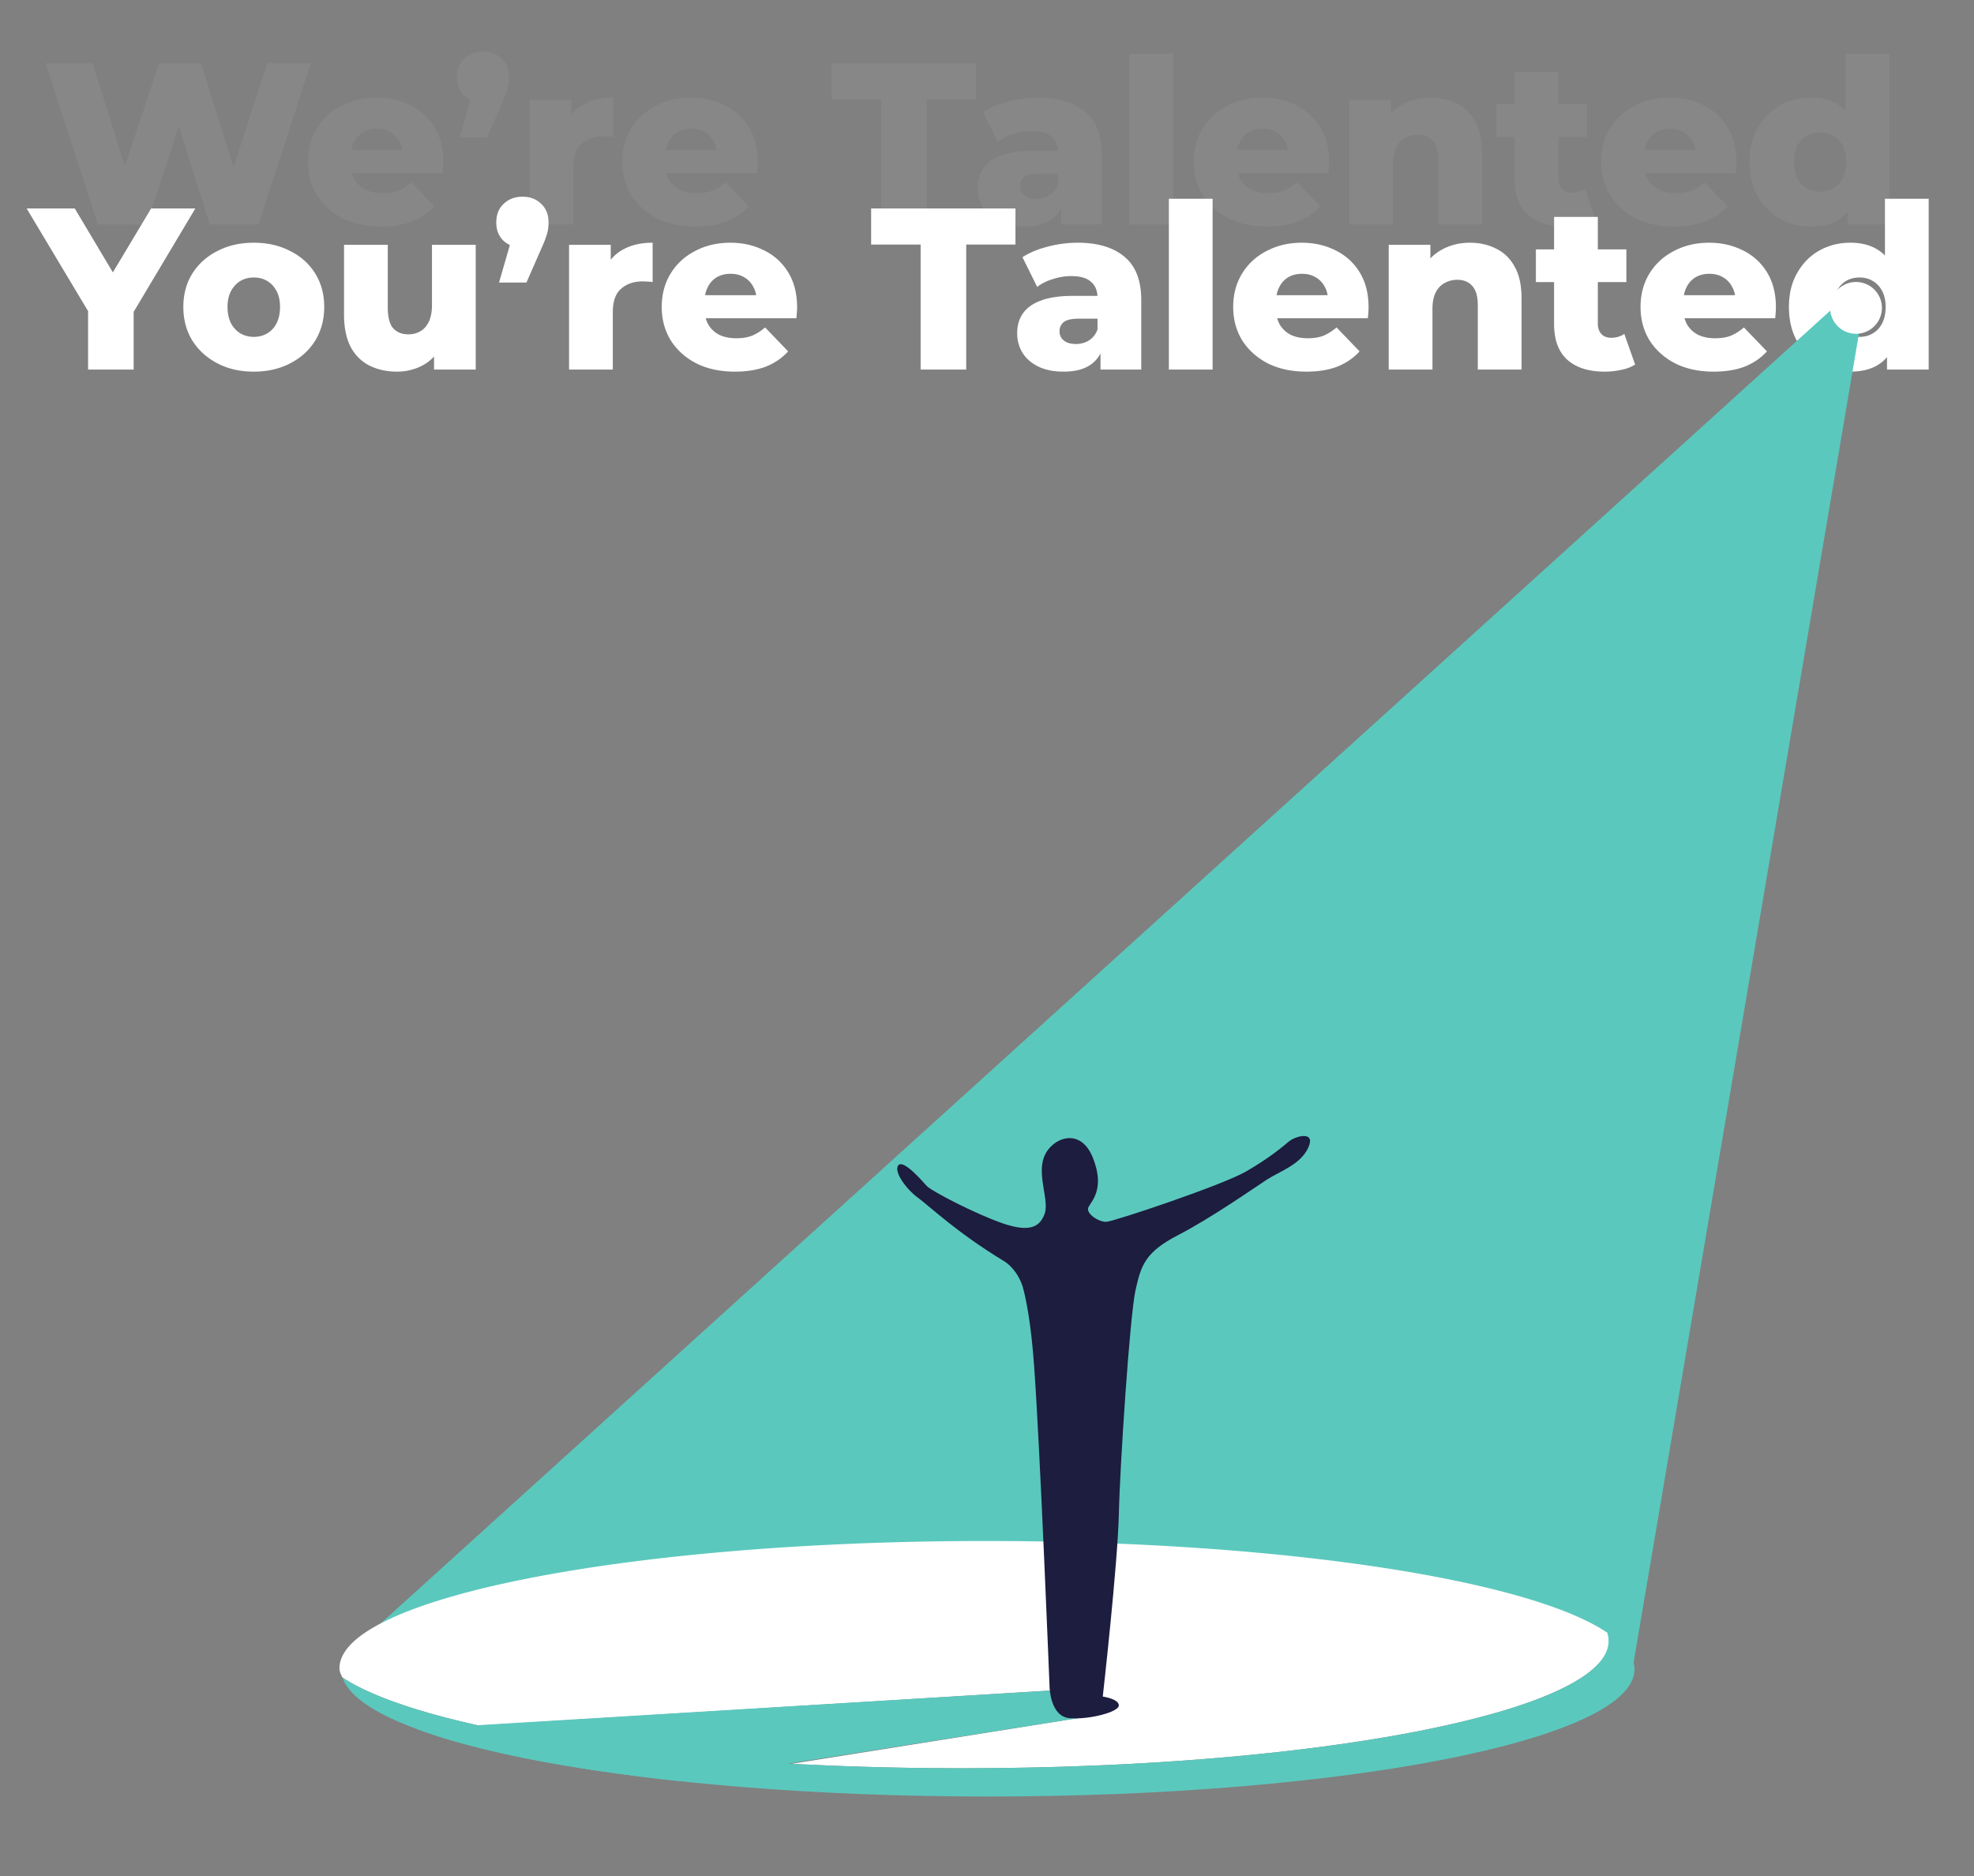
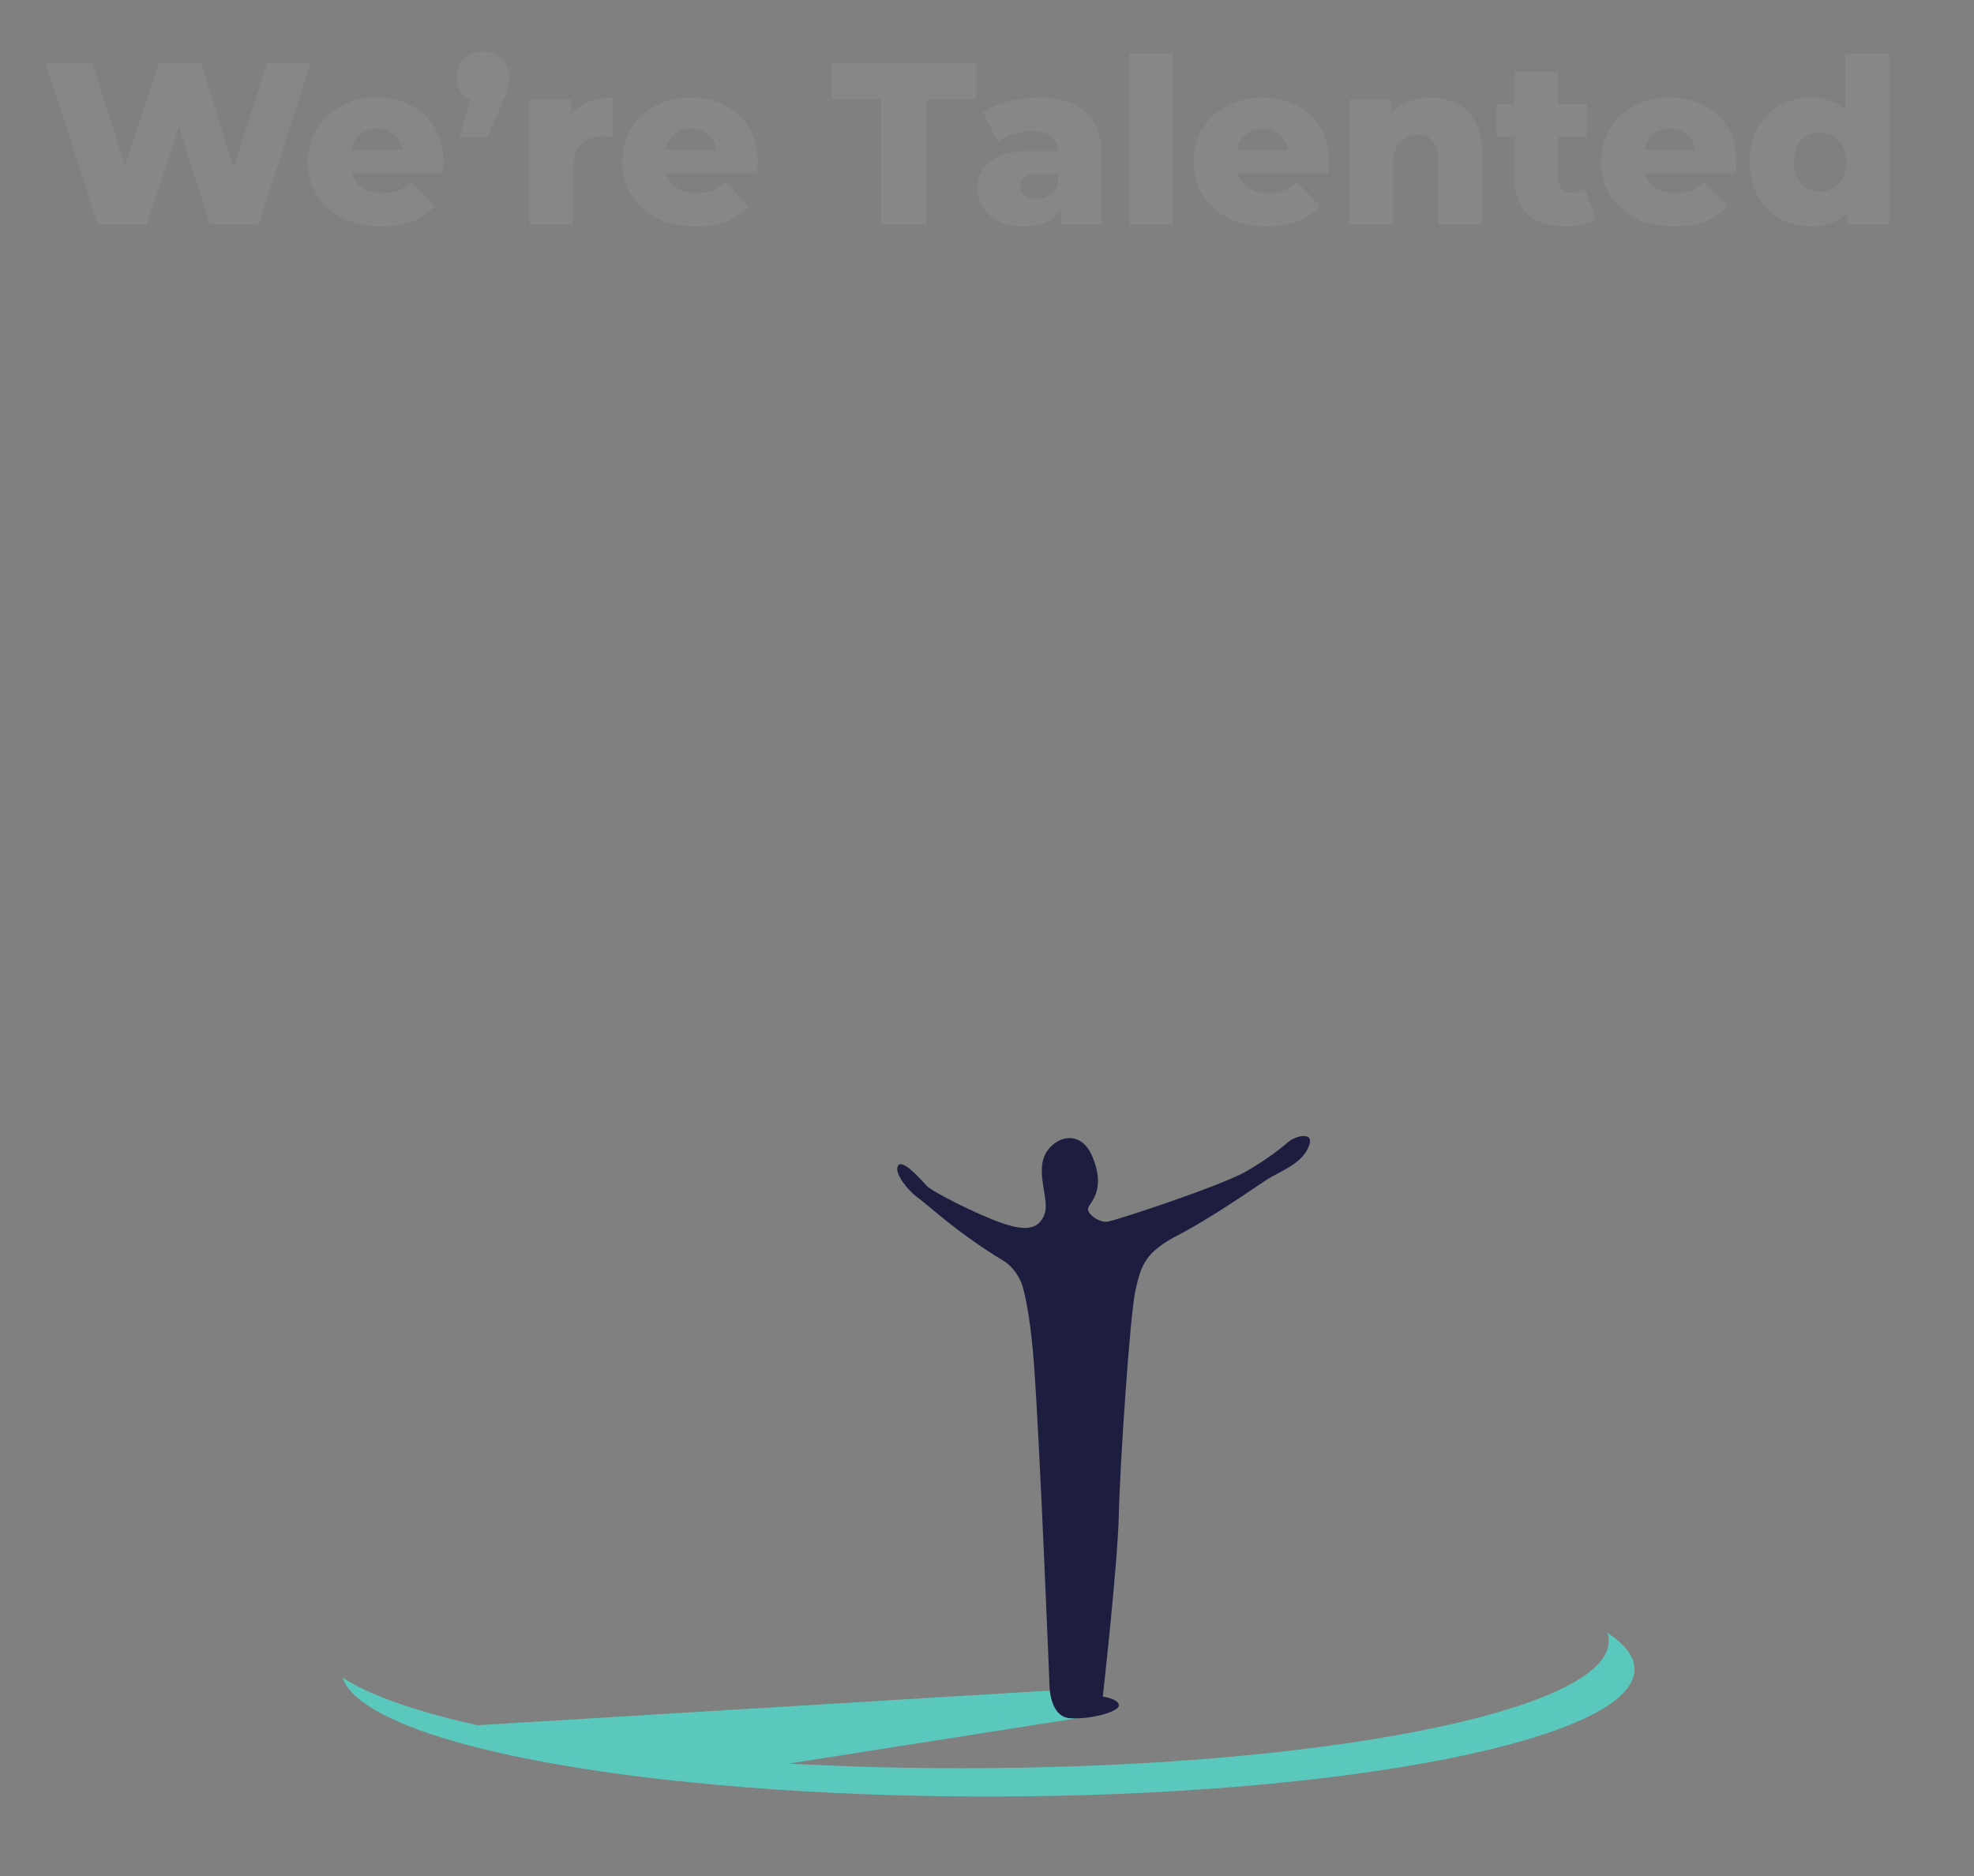
<svg xmlns="http://www.w3.org/2000/svg" width="343" height="326" fill="none">
  <rect width="100%" height="100%" fill="#808080" stroke="none" />
-   <path d="M15.306 64.217v-11.84l1.84 4.76-12.52-20.92h8.36l9.04 15.16h-4.84l9.08-15.16h7.68l-12.48 20.92 1.76-4.76v11.84h-7.92Zm28.791.36c-2.373 0-4.48-.48-6.32-1.44-1.84-.96-3.293-2.28-4.36-3.96-1.04-1.707-1.56-3.654-1.56-5.84 0-2.187.52-4.12 1.56-5.8 1.067-1.68 2.52-2.987 4.36-3.92 1.84-.96 3.947-1.44 6.32-1.44 2.374 0 4.48.48 6.32 1.44 1.867.933 3.32 2.24 4.36 3.92 1.04 1.68 1.56 3.613 1.56 5.8 0 2.186-.52 4.133-1.56 5.84-1.04 1.68-2.493 3-4.36 3.96-1.84.96-3.946 1.44-6.32 1.44Zm0-6.04c.88 0 1.654-.2 2.32-.6.694-.4 1.24-.987 1.64-1.76.4-.8.6-1.747.6-2.84 0-1.094-.2-2.014-.6-2.76-.4-.773-.946-1.36-1.64-1.76-.666-.4-1.44-.6-2.32-.6-.853 0-1.626.2-2.32.6-.666.4-1.213.986-1.64 1.76-.4.747-.6 1.666-.6 2.76 0 1.093.2 2.04.6 2.84.427.773.974 1.36 1.64 1.76.694.4 1.467.6 2.32.6Zm24.881 6.04c-1.76 0-3.347-.347-4.76-1.04-1.387-.694-2.48-1.773-3.28-3.24-.773-1.493-1.16-3.373-1.16-5.64v-12.12h7.6v10.88c0 1.68.307 2.88.92 3.6.64.72 1.533 1.08 2.68 1.08.747 0 1.427-.174 2.04-.52.613-.347 1.107-.893 1.48-1.64.373-.773.56-1.76.56-2.96v-10.44h7.6v21.68h-7.24v-6.12l1.4 1.72c-.747 1.6-1.827 2.8-3.24 3.6a9.43 9.43 0 0 1-4.6 1.16Zm17.735-15.48 3-10.4 1.08 4.32c-1.333 0-2.426-.387-3.28-1.16-.853-.8-1.28-1.867-1.28-3.2 0-1.36.427-2.44 1.28-3.24.88-.827 1.974-1.24 3.28-1.24 1.307 0 2.387.413 3.24 1.24.854.8 1.28 1.88 1.28 3.24 0 .373-.026.76-.08 1.16-.053.373-.173.827-.36 1.36-.16.507-.44 1.2-.84 2.08l-2.56 5.84h-4.76Zm12.168 15.12v-21.68h7.24v6.32l-1.08-1.8c.64-1.627 1.68-2.84 3.12-3.64 1.44-.827 3.187-1.24 5.24-1.24v6.84a6.126 6.126 0 0 0-.92-.08 7.271 7.271 0 0 0-.8-.04c-1.546 0-2.8.427-3.76 1.28-.96.827-1.44 2.187-1.44 4.08v9.96h-7.6Zm28.821.36c-2.56 0-4.8-.48-6.72-1.44-1.893-.987-3.373-2.32-4.44-4-1.04-1.707-1.56-3.64-1.56-5.8 0-2.16.507-4.08 1.52-5.76 1.04-1.707 2.467-3.027 4.28-3.96 1.814-.96 3.854-1.44 6.12-1.44 2.134 0 4.08.44 5.84 1.32a9.961 9.961 0 0 1 4.2 3.8c1.04 1.68 1.56 3.72 1.56 6.12 0 .267-.013.573-.04.92-.026.346-.053.666-.08.96h-17.16v-4h13.12l-2.88 1.12c.027-.987-.16-1.84-.56-2.56a4.044 4.044 0 0 0-1.6-1.68c-.666-.4-1.453-.6-2.36-.6-.906 0-1.706.2-2.4.6-.666.4-1.186.973-1.56 1.72-.373.72-.56 1.573-.56 2.56v1.16c0 1.067.214 1.986.64 2.76a4.646 4.646 0 0 0 1.92 1.8c.827.4 1.814.6 2.96.6 1.067 0 1.974-.147 2.72-.44.774-.32 1.534-.8 2.28-1.44l4 4.16c-1.04 1.146-2.32 2.026-3.84 2.64-1.52.587-3.32.88-5.4.88Zm32.265-.36v-21.72h-8.6v-6.28h25.08v6.28h-8.56v21.72h-7.92Zm31.256 0v-4.04l-.52-1v-7.44c0-1.2-.373-2.12-1.12-2.76-.72-.667-1.88-1-3.48-1-1.04 0-2.093.173-3.16.52-1.067.32-1.973.773-2.72 1.36l-2.56-5.16c1.227-.8 2.693-1.414 4.4-1.84a20.325 20.325 0 0 1 5.16-.68c3.52 0 6.24.813 8.16 2.44 1.947 1.6 2.92 4.12 2.92 7.56v12.04h-7.08Zm-6.4.36c-1.733 0-3.2-.293-4.4-.88-1.2-.587-2.12-1.387-2.76-2.4-.613-1.014-.92-2.147-.92-3.4 0-1.334.333-2.48 1-3.44.693-.987 1.747-1.733 3.16-2.24 1.413-.533 3.24-.8 5.48-.8h5.12v3.96h-4.08c-1.227 0-2.093.2-2.6.6-.48.4-.72.933-.72 1.6 0 .666.253 1.2.76 1.6.507.4 1.2.6 2.08.6.827 0 1.573-.2 2.24-.6.693-.427 1.2-1.067 1.52-1.92l1.04 2.8c-.4 1.493-1.187 2.627-2.36 3.4-1.147.747-2.667 1.12-4.56 1.12Zm18.277-.36v-29.68h7.6v29.68h-7.6Zm23.899.36c-2.56 0-4.8-.48-6.72-1.44-1.893-.987-3.373-2.32-4.44-4-1.04-1.707-1.56-3.64-1.56-5.8 0-2.16.507-4.08 1.52-5.76 1.04-1.707 2.467-3.027 4.28-3.96 1.814-.96 3.854-1.44 6.12-1.44 2.134 0 4.08.44 5.84 1.32a9.961 9.961 0 0 1 4.2 3.8c1.04 1.68 1.56 3.72 1.56 6.12 0 .267-.013.573-.04.92-.026.346-.053.666-.08.96h-17.16v-4h13.12l-2.88 1.12c.027-.987-.16-1.84-.56-2.56a4.044 4.044 0 0 0-1.6-1.68c-.666-.4-1.453-.6-2.36-.6-.906 0-1.706.2-2.4.6-.666.4-1.186.973-1.56 1.72-.373.72-.56 1.573-.56 2.56v1.16c0 1.067.214 1.986.64 2.76a4.646 4.646 0 0 0 1.92 1.8c.827.4 1.814.6 2.96.6 1.067 0 1.974-.147 2.72-.44.774-.32 1.534-.8 2.28-1.44l4 4.16c-1.04 1.146-2.32 2.026-3.84 2.64-1.52.587-3.32.88-5.4.88Zm28.424-22.4c1.68 0 3.2.346 4.56 1.04 1.36.666 2.427 1.706 3.2 3.12.8 1.413 1.2 3.24 1.2 5.48v12.4h-7.6v-11.16c0-1.547-.32-2.667-.96-3.36-.613-.72-1.48-1.08-2.6-1.08-.8 0-1.533.187-2.2.56-.666.346-1.186.893-1.56 1.64-.373.746-.56 1.72-.56 2.92v10.48h-7.6v-21.68h7.24v6.16l-1.4-1.8c.827-1.573 1.96-2.747 3.4-3.52 1.44-.8 3.067-1.2 4.88-1.2Zm23.412 22.4c-2.773 0-4.933-.68-6.48-2.04-1.547-1.387-2.32-3.467-2.32-6.24v-18.6h7.6v18.52c0 .773.213 1.386.64 1.84.427.426.973.64 1.64.64.907 0 1.68-.227 2.32-.68l1.88 5.32c-.64.426-1.427.733-2.36.92-.933.213-1.907.32-2.92.32Zm-11.96-15.56v-5.68h15.72v5.68h-15.72Zm30.905 15.56c-2.56 0-4.8-.48-6.72-1.44-1.893-.987-3.373-2.32-4.44-4-1.04-1.707-1.56-3.64-1.56-5.8 0-2.16.507-4.08 1.52-5.76 1.04-1.707 2.467-3.027 4.28-3.96 1.814-.96 3.854-1.44 6.12-1.44 2.134 0 4.08.44 5.84 1.32a9.961 9.961 0 0 1 4.2 3.8c1.04 1.68 1.56 3.72 1.56 6.12 0 .267-.013.573-.04.92-.026.346-.053.666-.08.96H291.3v-4h13.12l-2.88 1.12c.027-.987-.16-1.84-.56-2.56a4.044 4.044 0 0 0-1.6-1.68c-.666-.4-1.453-.6-2.36-.6-.906 0-1.706.2-2.4.6-.666.4-1.186.973-1.56 1.72-.373.72-.56 1.573-.56 2.56v1.16c0 1.067.214 1.986.64 2.76a4.646 4.646 0 0 0 1.92 1.8c.827.4 1.814.6 2.96.6 1.067 0 1.974-.147 2.72-.44.774-.32 1.534-.8 2.28-1.44l4 4.16c-1.04 1.146-2.32 2.026-3.84 2.64-1.52.587-3.32.88-5.4.88Zm23.745 0c-1.974 0-3.774-.453-5.4-1.36-1.6-.934-2.88-2.227-3.84-3.88-.96-1.68-1.44-3.68-1.44-6 0-2.294.48-4.267 1.44-5.92.96-1.68 2.24-2.974 3.84-3.88 1.626-.907 3.426-1.36 5.4-1.36 1.866 0 3.44.4 4.72 1.2 1.306.8 2.293 2.026 2.96 3.68.666 1.653 1 3.746 1 6.28 0 2.586-.32 4.706-.96 6.36-.64 1.653-1.6 2.88-2.88 3.68-1.28.8-2.894 1.2-4.84 1.2Zm1.6-6.04c.853 0 1.613-.2 2.28-.6.693-.4 1.24-.987 1.64-1.76.4-.8.6-1.747.6-2.84 0-1.094-.2-2.014-.6-2.76-.4-.773-.947-1.36-1.64-1.76-.667-.4-1.427-.6-2.28-.6-.88 0-1.667.2-2.36.6-.667.4-1.2.986-1.6 1.76-.4.747-.6 1.666-.6 2.76 0 1.093.2 2.04.6 2.84.4.773.933 1.36 1.6 1.76.693.4 1.48.6 2.36.6Zm4.76 5.68v-3.72l.04-7.16-.4-7.16v-11.64h7.6v29.68h-7.24Z" fill="#fff" />
  <path opacity=".06" d="m17.001 39-9.08-28h8.16l7.64 24.24h-4.12L27.641 11h7.28l7.6 24.24h-3.96L46.441 11h7.56l-9.08 28h-8.48l-6.48-20.6h2.28L25.481 39h-8.48Zm49.236.36c-2.56 0-4.8-.48-6.72-1.44-1.893-.987-3.373-2.32-4.44-4-1.04-1.707-1.56-3.64-1.56-5.8 0-2.16.507-4.08 1.52-5.76 1.04-1.707 2.467-3.027 4.28-3.96 1.814-.96 3.854-1.44 6.12-1.44 2.134 0 4.08.44 5.84 1.32a9.961 9.961 0 0 1 4.2 3.8c1.04 1.68 1.56 3.72 1.56 6.12 0 .267-.013.573-.04.92-.026.347-.053.667-.08.96h-17.16v-4h13.12l-2.88 1.12c.027-.987-.16-1.84-.56-2.56a4.05 4.05 0 0 0-1.6-1.68c-.666-.4-1.453-.6-2.36-.6-.906 0-1.706.2-2.4.6-.666.4-1.186.973-1.56 1.72-.373.72-.56 1.573-.56 2.56v1.16c0 1.067.214 1.987.64 2.76a4.638 4.638 0 0 0 1.92 1.8c.827.4 1.814.6 2.96.6 1.067 0 1.974-.147 2.72-.44.774-.32 1.534-.8 2.28-1.44l4 4.16c-1.04 1.147-2.32 2.027-3.84 2.64-1.52.587-3.32.88-5.4.88Zm13.62-15.48 3-10.4 1.08 4.32c-1.332 0-2.426-.387-3.28-1.16-.852-.8-1.28-1.867-1.28-3.2 0-1.36.428-2.44 1.28-3.24.88-.827 1.974-1.24 3.28-1.24 1.308 0 2.388.413 3.24 1.24.854.8 1.28 1.88 1.28 3.24 0 .373-.026.76-.08 1.16-.052.373-.172.827-.36 1.36-.16.507-.44 1.2-.84 2.08l-2.56 5.84h-4.76ZM92.027 39V17.32h7.24v6.32l-1.08-1.8c.64-1.627 1.68-2.84 3.12-3.64 1.44-.827 3.187-1.24 5.24-1.24v6.84a6.137 6.137 0 0 0-.92-.08 7.284 7.284 0 0 0-.8-.04c-1.547 0-2.8.427-3.76 1.28-.96.827-1.44 2.187-1.44 4.08V39h-7.6Zm28.821.36c-2.56 0-4.8-.48-6.72-1.44-1.893-.987-3.373-2.32-4.44-4-1.04-1.707-1.56-3.64-1.56-5.8 0-2.16.507-4.08 1.52-5.76 1.04-1.707 2.467-3.027 4.28-3.96 1.813-.96 3.853-1.44 6.12-1.44 2.133 0 4.08.44 5.84 1.32a9.961 9.961 0 0 1 4.2 3.8c1.04 1.68 1.56 3.72 1.56 6.12 0 .267-.013.573-.04.92-.027.347-.053.667-.08.96h-17.16v-4h13.12l-2.88 1.12c.027-.987-.16-1.84-.56-2.56a4.05 4.05 0 0 0-1.6-1.68c-.667-.4-1.453-.6-2.36-.6-.907 0-1.707.2-2.4.6-.667.4-1.187.973-1.56 1.72-.373.72-.56 1.573-.56 2.56v1.16c0 1.067.213 1.987.64 2.76a4.634 4.634 0 0 0 1.92 1.8c.827.4 1.813.6 2.96.6 1.067 0 1.973-.147 2.72-.44.773-.32 1.533-.8 2.28-1.44l4 4.16c-1.04 1.147-2.32 2.027-3.84 2.64-1.52.587-3.32.88-5.4.88Zm32.265-.36V17.28h-8.6V11h25.08v6.28h-8.56V39h-7.92Zm31.256 0v-4.04l-.52-1v-7.44c0-1.2-.374-2.12-1.12-2.76-.72-.667-1.88-1-3.481-1-1.039 0-2.093.173-3.159.52-1.067.32-1.974.773-2.72 1.36l-2.56-5.16c1.226-.8 2.693-1.413 4.4-1.84a20.325 20.325 0 0 1 5.16-.68c3.52 0 6.24.813 8.16 2.44 1.946 1.6 2.92 4.12 2.92 7.56V39h-7.08Zm-6.4.36c-1.734 0-3.2-.293-4.4-.88-1.2-.587-2.12-1.387-2.76-2.4-.614-1.013-.92-2.147-.92-3.4 0-1.333.333-2.48 1-3.44.693-.987 1.746-1.733 3.16-2.24 1.413-.533 3.24-.8 5.48-.8h5.12v3.96h-4.08c-1.227 0-2.094.2-2.6.6-.48.4-.72.933-.72 1.6s.253 1.2.76 1.6c.506.4 1.2.6 2.08.6.826 0 1.573-.2 2.24-.6.693-.427 1.2-1.067 1.52-1.92l1.04 2.8c-.4 1.493-1.187 2.627-2.36 3.4-1.147.747-2.667 1.12-4.56 1.12Zm18.277-.36V9.32h7.6V39h-7.6Zm23.899.36c-2.56 0-4.8-.48-6.72-1.44-1.894-.987-3.374-2.32-4.44-4-1.04-1.707-1.56-3.64-1.56-5.8 0-2.16.506-4.08 1.52-5.76 1.04-1.707 2.466-3.027 4.28-3.96 1.813-.96 3.853-1.44 6.12-1.44 2.133 0 4.08.44 5.84 1.32a9.961 9.961 0 0 1 4.2 3.8c1.04 1.68 1.56 3.72 1.56 6.12 0 .267-.014.573-.04.92-.027.347-.054.667-.08.96h-17.16v-4h13.12l-2.88 1.12c.026-.987-.16-1.84-.56-2.56a4.057 4.057 0 0 0-1.6-1.68c-.667-.4-1.454-.6-2.36-.6-.907 0-1.707.2-2.4.6-.667.4-1.187.973-1.56 1.72-.374.72-.56 1.573-.56 2.56v1.16c0 1.067.213 1.987.64 2.76a4.634 4.634 0 0 0 1.92 1.8c.826.4 1.813.6 2.96.6 1.066 0 1.973-.147 2.72-.44.773-.32 1.533-.8 2.28-1.44l4 4.16c-1.04 1.147-2.32 2.027-3.84 2.64-1.52.587-3.32.88-5.4.88Zm28.424-22.4c1.68 0 3.2.347 4.56 1.04 1.36.667 2.426 1.707 3.2 3.12.8 1.413 1.2 3.24 1.2 5.48V39h-7.6V27.84c0-1.547-.32-2.667-.96-3.36-.614-.72-1.48-1.08-2.6-1.08-.8 0-1.534.187-2.2.56-.667.347-1.187.893-1.56 1.64-.374.747-.56 1.72-.56 2.92V39h-7.6V17.32h7.24v6.16l-1.4-1.8c.826-1.573 1.96-2.747 3.4-3.52 1.44-.8 3.066-1.2 4.88-1.2Zm23.411 22.4c-2.773 0-4.933-.68-6.48-2.04-1.546-1.387-2.32-3.467-2.32-6.24v-18.6h7.6V31c0 .773.214 1.387.64 1.84.427.427.974.64 1.64.64.907 0 1.68-.227 2.32-.68l1.88 5.32c-.64.427-1.426.733-2.36.92-.933.213-1.906.32-2.92.32Zm-11.96-15.56v-5.68h15.72v5.68h-15.72Zm30.906 15.56c-2.56 0-4.8-.48-6.72-1.44-1.893-.987-3.373-2.32-4.44-4-1.04-1.707-1.56-3.64-1.56-5.8 0-2.16.507-4.08 1.52-5.76 1.04-1.707 2.467-3.027 4.28-3.96 1.813-.96 3.853-1.44 6.12-1.44 2.133 0 4.08.44 5.84 1.32a9.961 9.961 0 0 1 4.2 3.8c1.04 1.68 1.56 3.72 1.56 6.12 0 .267-.013.573-.04.92-.027.347-.053.667-.08.96h-17.16v-4h13.12l-2.88 1.12c.027-.987-.16-1.84-.56-2.56a4.05 4.05 0 0 0-1.6-1.68c-.667-.4-1.453-.6-2.36-.6-.907 0-1.707.2-2.4.6-.667.4-1.187.973-1.56 1.72-.373.72-.56 1.573-.56 2.56v1.16c0 1.067.213 1.987.64 2.76a4.634 4.634 0 0 0 1.92 1.8c.827.4 1.813.6 2.96.6 1.067 0 1.973-.147 2.72-.44.773-.32 1.533-.8 2.28-1.44l4 4.16c-1.04 1.147-2.32 2.027-3.84 2.64-1.52.587-3.32.88-5.4.88Zm23.744 0c-1.973 0-3.773-.453-5.4-1.36-1.6-.933-2.88-2.227-3.84-3.88-.96-1.68-1.44-3.68-1.44-6 0-2.293.48-4.267 1.44-5.92.96-1.68 2.24-2.973 3.84-3.88 1.627-.907 3.427-1.36 5.4-1.36 1.867 0 3.44.4 4.72 1.2 1.307.8 2.293 2.027 2.96 3.68.667 1.653 1 3.747 1 6.28 0 2.587-.32 4.707-.96 6.36-.64 1.653-1.6 2.88-2.88 3.68-1.28.8-2.893 1.2-4.84 1.2Zm1.6-6.04c.853 0 1.613-.2 2.28-.6.693-.4 1.24-.987 1.64-1.76.4-.8.6-1.747.6-2.84 0-1.093-.2-2.013-.6-2.76-.4-.773-.947-1.36-1.64-1.76-.667-.4-1.427-.6-2.28-.6-.88 0-1.667.2-2.36.6-.667.4-1.2.987-1.6 1.76-.4.747-.6 1.667-.6 2.76 0 1.093.2 2.04.6 2.84.4.773.933 1.36 1.6 1.76.693.4 1.48.6 2.36.6Zm4.76 5.68v-3.72l.04-7.16-.4-7.16V9.32h7.6V39h-7.24Z" fill="#fff" />
-   <path d="m323 58-5-4L59.346 288.26l224.369 1.443L323 58Z" fill="#5BC8BD" />
-   <path d="M327 53.5a4.5 4.5 0 1 1-9 0 4.5 4.5 0 0 1 9 0ZM279.292 283.72c.155.473.241.952.241 1.433 0 12.21-50.307 22.109-112.365 22.109-10.234 0-20.148-.27-29.57-.774l53.342-8.504-8.279-4.236-99.43 6.102c-10.754-2.376-18.941-5.212-23.705-8.339 0 0-.54-.852-.54-1.627 0-12.21 50.308-22.109 112.367-22.109 51.185 0 94.376 6.734 107.939 15.945Z" fill="#fff" />
  <path d="M279.289 283.711c.157.477.244.958.244 1.444 0 12.209-50.307 22.108-112.365 22.108-50.826 0-93.763-6.641-107.643-15.751 3.78 11.537 52.529 20.664 112.121 20.664 62.058 0 112.365-9.898 112.365-22.108 0-2.21-1.655-4.343-4.722-6.357Z" fill="#5BC8BD" />
  <path d="m190.94 297.985-8.279-4.236-110.3 6.678c10.316 3.854 26.03 6.961 45.436 9.049l73.143-11.491Z" fill="#5BC8BD" />
  <path d="M223.96 198.35c-1.156.963-3.274 2.792-7.413 5.198-4.14 2.407-22.911 8.664-24.259 8.76-1.347.097-3.658-1.444-3.176-2.502.481-1.059 2.983-3.177.77-8.664-2.214-5.488-7.22-3.369-8.471-.096-1.251 3.272.962 7.604.095 9.915-.866 2.31-2.694 3.177-7.219 1.636-4.524-1.54-12.418-5.583-13.285-6.546-.866-.962-4.043-4.62-4.909-3.561-.866 1.058 1.348 4.139 3.466 5.68 1.965 1.429 6.585 5.925 14.856 10.95l-.001.001.016.008.174.107c.556.36 2.207 1.621 3.11 4.374.67 2.467 1.452 6.653 1.964 13.631 1.059 14.439 2.695 55.93 2.695 55.93s.097 5.102 3.465 5.391c3.37.288 8.569-1.06 8.569-2.214 0-1.156-2.792-1.541-2.792-1.541s2.599-23.007 2.792-31.671c.192-8.663 1.925-34.559 2.887-38.891.963-4.332 1.637-6.642 7.413-9.626 5.775-2.984 13.188-8.182 15.402-9.627 2.215-1.444 5.872-2.599 7.219-5.583 1.348-2.984-2.213-2.022-3.368-1.059Z" fill="#1C1D3F" />
</svg>